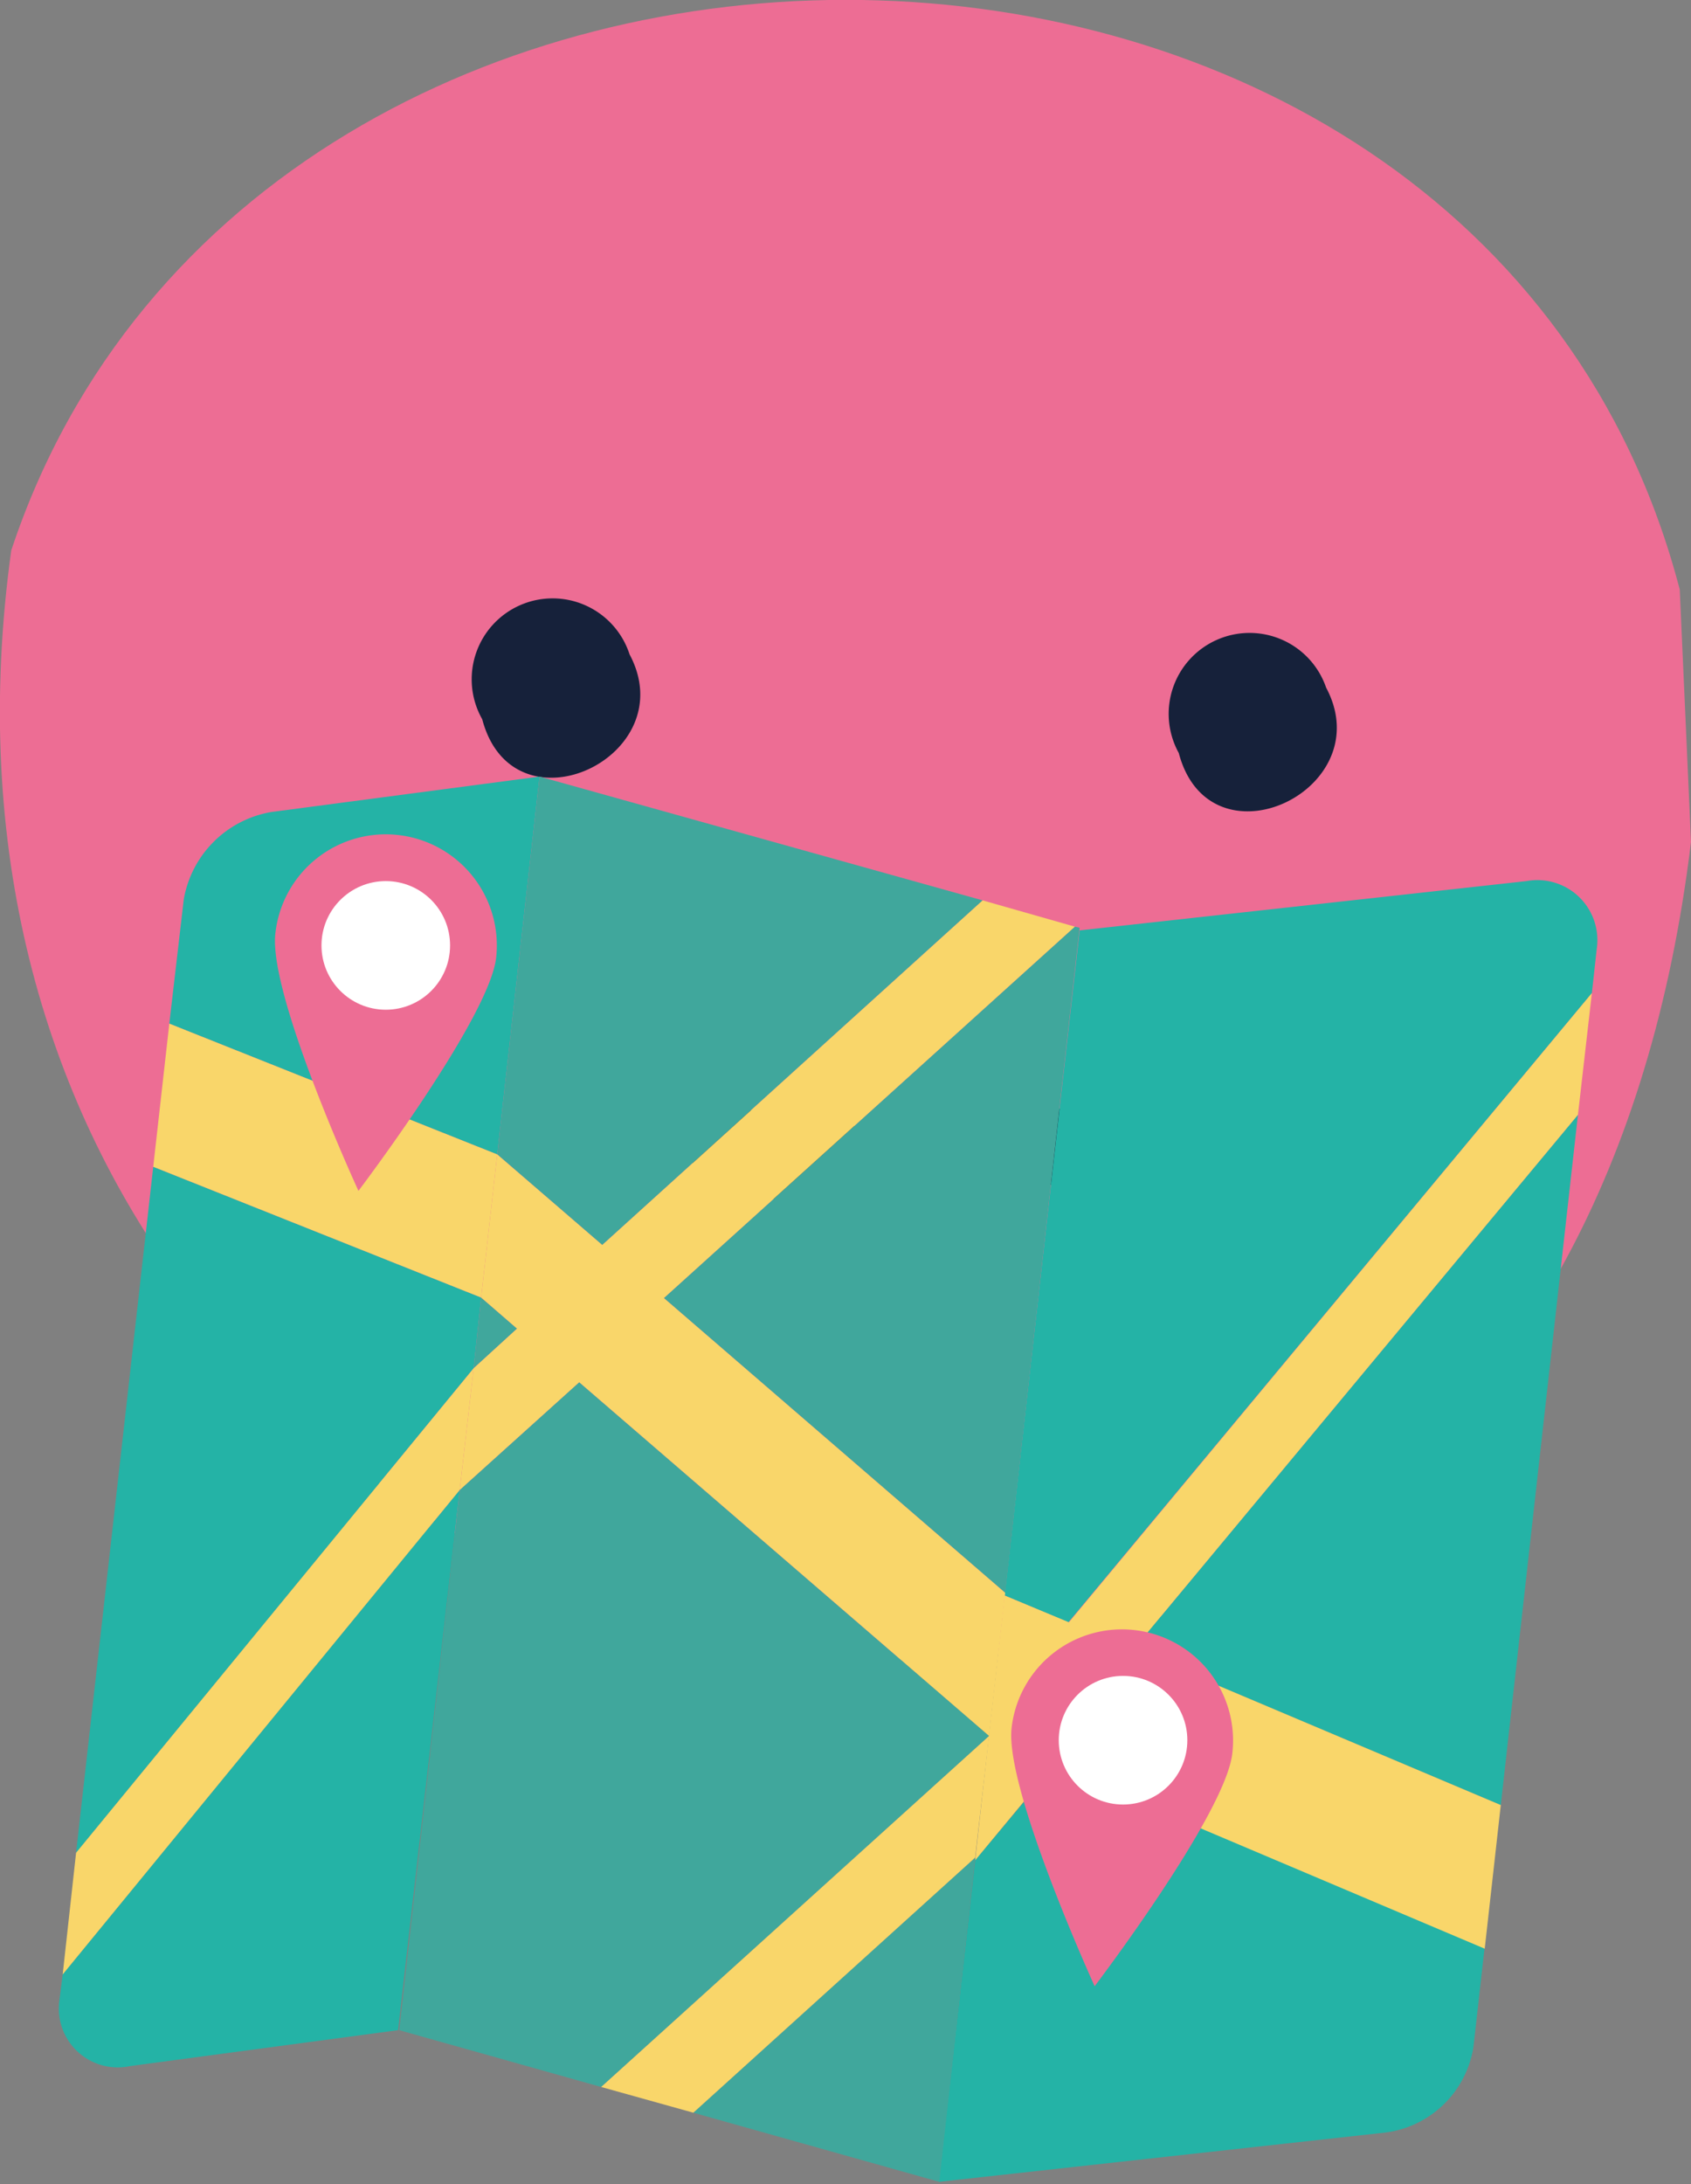
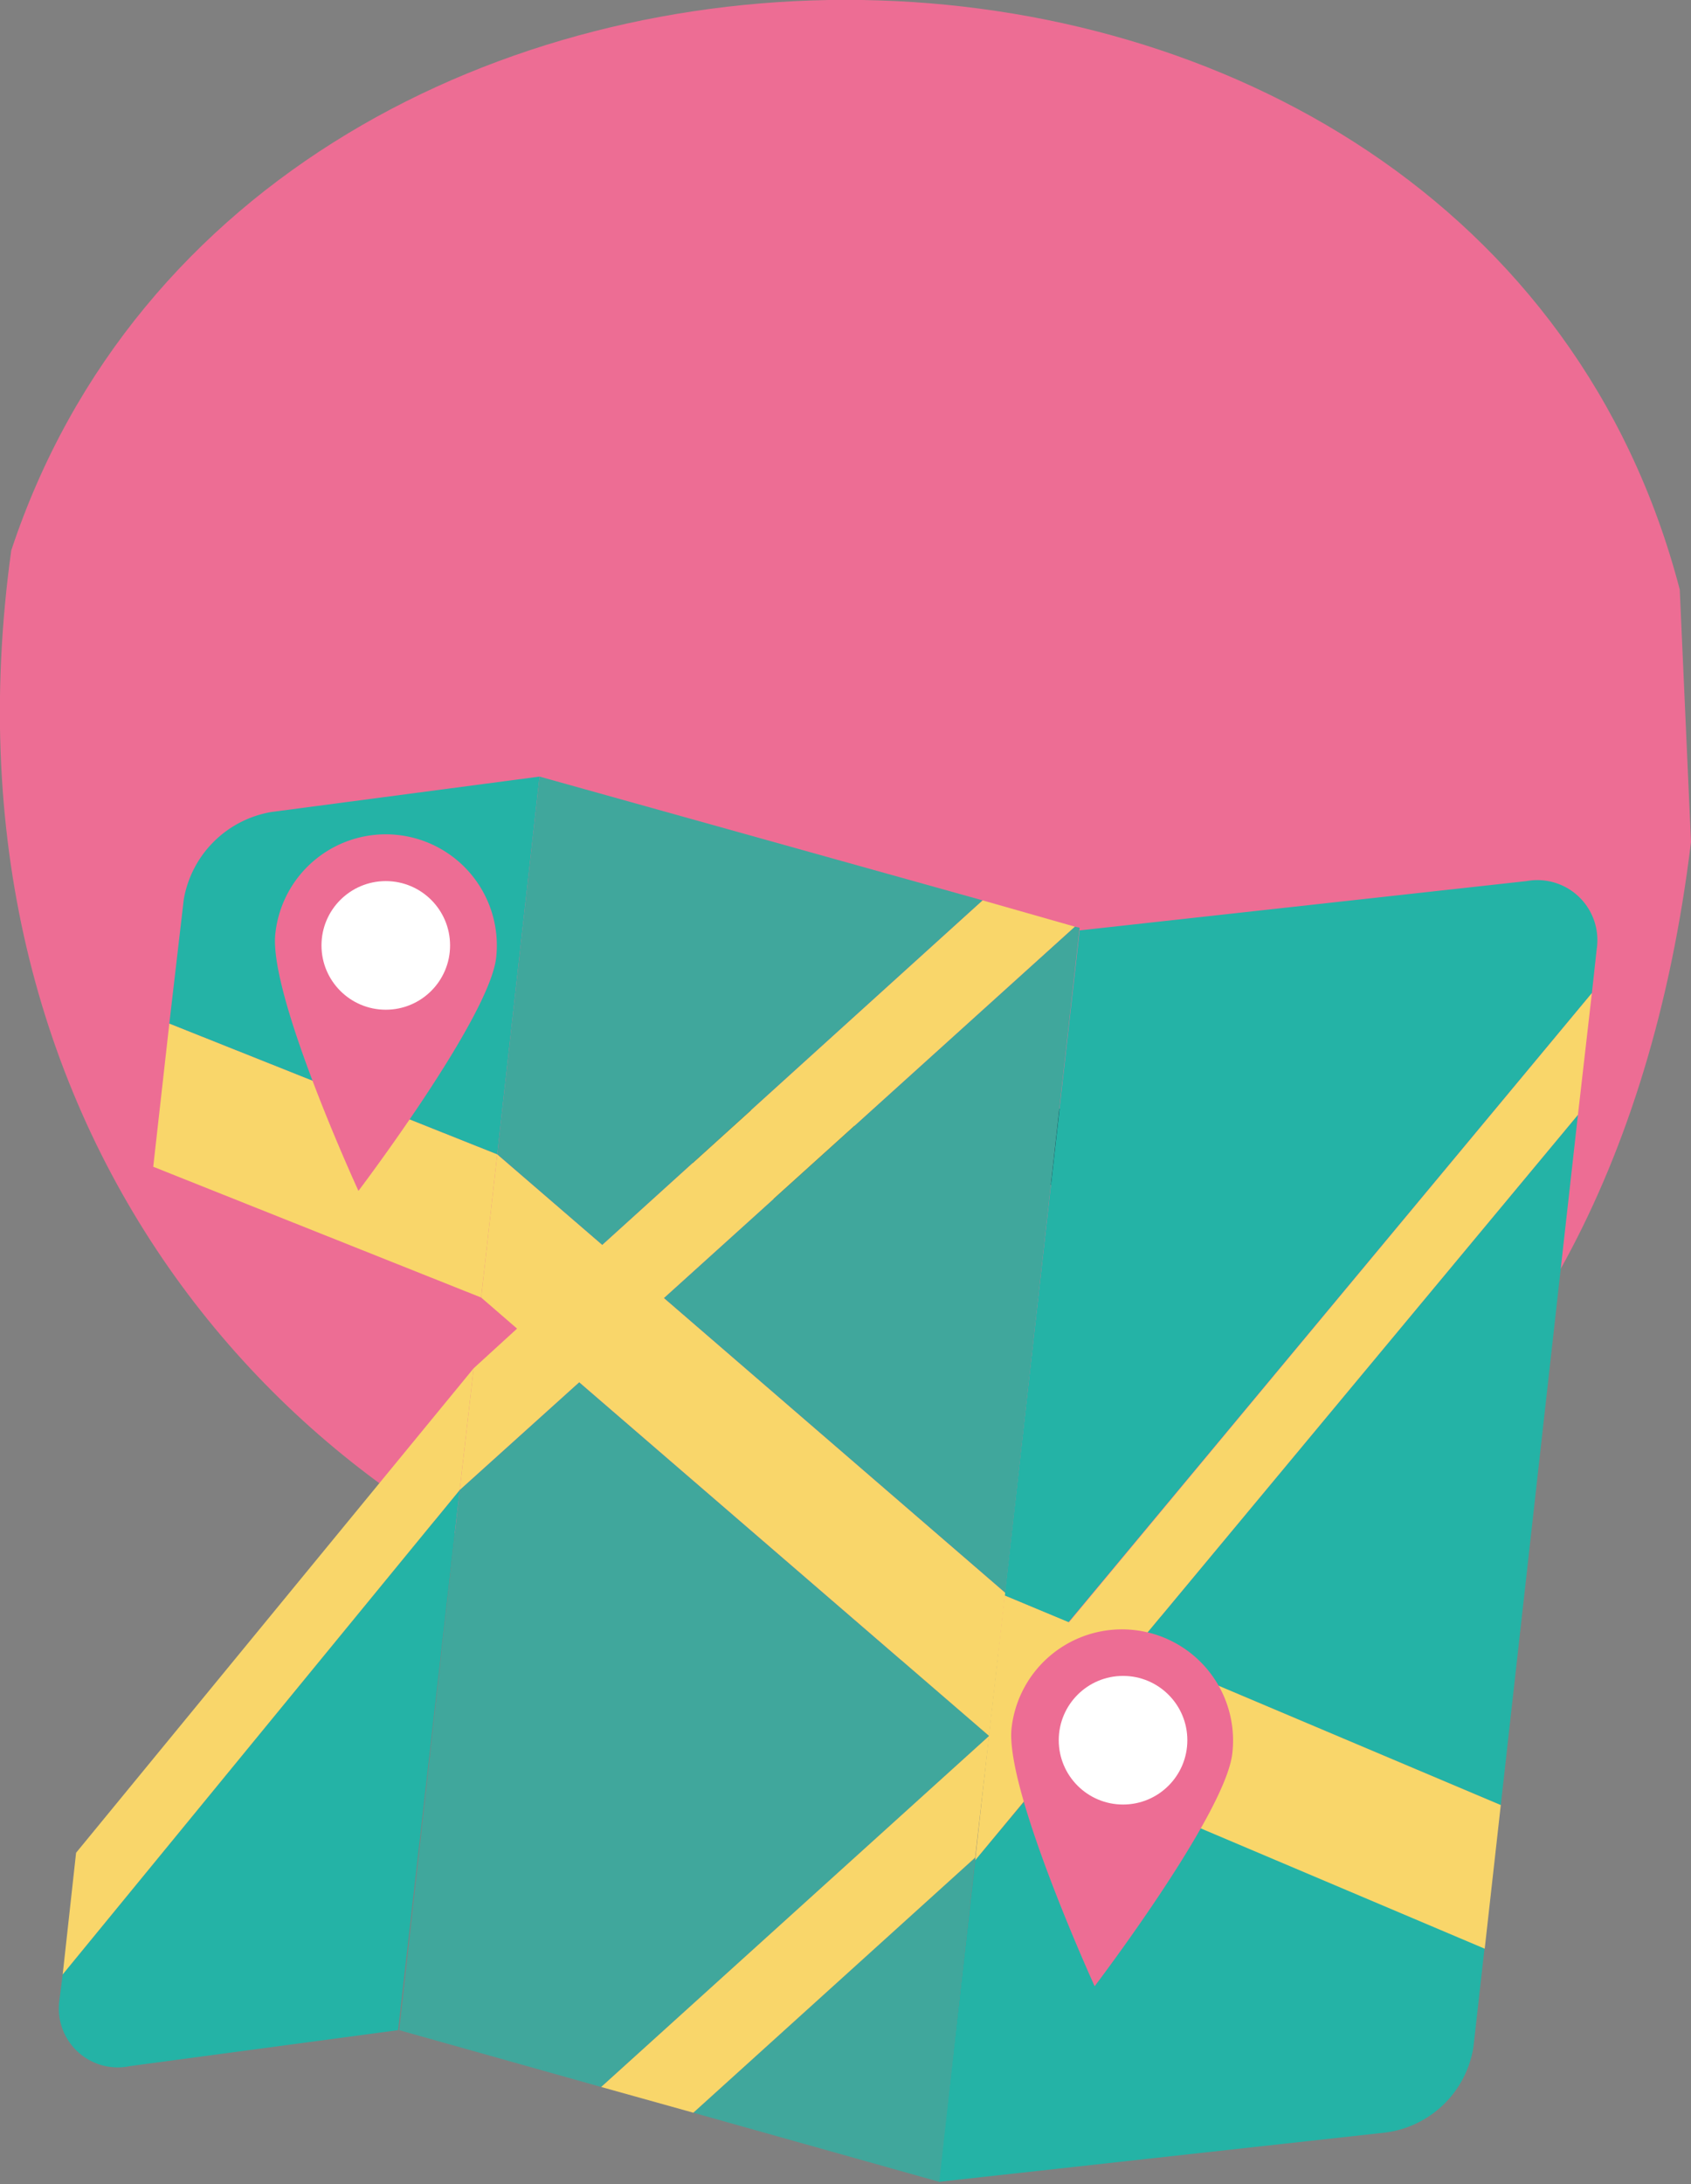
<svg xmlns="http://www.w3.org/2000/svg" viewBox="0 0 31.56 40.75">
  <rect x="0" y="0" width="31.56" height="40.75" fill="#808080" stroke="none" />
  <defs>
    <style>.cls-1{fill:#ed6d94;}.cls-2{fill:#16213a;}.cls-3{fill:#24b3a6;}.cls-4{fill:#f9d66a;}.cls-5{fill:#40a79c;}.cls-6{fill:#fff;}</style>
  </defs>
  <g id="Livello_2" data-name="Livello 2">
    <g id="Livello_1-2" data-name="Livello 1">
      <path class="cls-1" d="M31.35,11C27.57-3.49,4.81-3.6.21,10.27-2.87,32.5,28.55,40.49,31.56,15.71" />
-       <path class="cls-2" d="M9,13.42c.58,2.2,3.77.7,2.75-1.21A1.51,1.51,0,1,0,9,13.42Z" />
-       <path class="cls-2" d="M22,14.05c.58,2.2,3.77.69,2.75-1.22A1.51,1.51,0,1,0,22,14.05Z" />
      <path class="cls-2" d="M21.54,20.05c-1.74,1.11-8,1.62-9.24-.41C10.85,23.49,21.35,23.6,21.54,20.05Z" />
-       <polygon class="cls-3" points="8.98 24.21 2.86 21.77 1.42 34.57 8.84 25.53 8.98 24.21" />
      <path class="cls-3" d="M10.07,14.49l-5,.66a2,2,0,0,0-1.64,1.63L3.16,19.1l6.12,2.44Z" />
      <path class="cls-3" d="M28.49,16.44l-8.34.92-1.4,12.41,1.19.5,9.77-11.74.09-.82A1.12,1.12,0,0,0,28.49,16.44Z" />
      <polygon class="cls-3" points="28.01 33.68 29.45 20.8 21.15 30.78 28.01 33.68" />
      <path class="cls-3" d="M18.2,34.71l-.68,6,8.34-.92a1.91,1.91,0,0,0,1.64-1.6l.21-1.87-8-3.41Z" />
      <path class="cls-3" d="M1.17,36.84l-.06.47a1.1,1.1,0,0,0,1.32,1.24l5-.67L8.58,27.8Z" />
      <polygon class="cls-4" points="9.28 21.54 3.16 19.1 2.86 21.77 8.98 24.21 9.28 21.54" />
      <polygon class="cls-4" points="8.84 25.53 1.42 34.57 1.17 36.84 8.58 27.8 8.84 25.53" />
      <polygon class="cls-4" points="18.75 29.77 18.45 32.44 18.2 34.71 19.66 32.95 27.71 36.36 28.01 33.68 21.15 30.78 29.45 20.8 29.71 18.53 19.95 30.27 18.75 29.77" />
-       <polygon class="cls-5" points="8.98 24.21 8.84 25.53 9.65 24.79 8.98 24.21" />
      <polygon class="cls-5" points="11.24 23.23 18.34 16.8 10.07 14.49 9.28 21.54 11.24 23.23" />
      <polygon class="cls-5" points="12.39 24.22 18.76 29.72 20.15 17.31 20.06 17.29 12.39 24.22" />
      <polygon class="cls-5" points="12.94 39.42 17.53 40.71 18.2 34.66 12.94 39.42" />
      <polygon class="cls-5" points="18.46 32.39 10.81 25.79 8.58 27.8 7.45 37.88 11.22 38.94 18.46 32.39" />
      <polygon class="cls-4" points="20.06 17.29 18.34 16.8 11.24 23.23 9.28 21.54 8.98 24.21 9.65 24.79 8.84 25.53 8.58 27.8 10.81 25.79 18.46 32.39 18.76 29.72 12.39 24.22 20.06 17.29" />
      <polygon class="cls-4" points="12.94 39.42 18.2 34.66 18.46 32.39 11.22 38.94 12.94 39.42" />
      <path class="cls-1" d="M9.26,17.87C9.13,19,6.69,22.22,6.69,22.22S5,18.55,5.14,17.41a2.07,2.07,0,1,1,4.12.46Z" />
      <circle class="cls-6" cx="7.2" cy="17.64" r="1.2" />
      <path class="cls-1" d="M23,32.71c-.12,1.13-2.57,4.35-2.57,4.35s-1.68-3.68-1.55-4.82a2.07,2.07,0,1,1,4.12.47Z" />
      <circle class="cls-6" cx="20.96" cy="32.47" r="1.2" />
    </g>
  </g>
</svg>